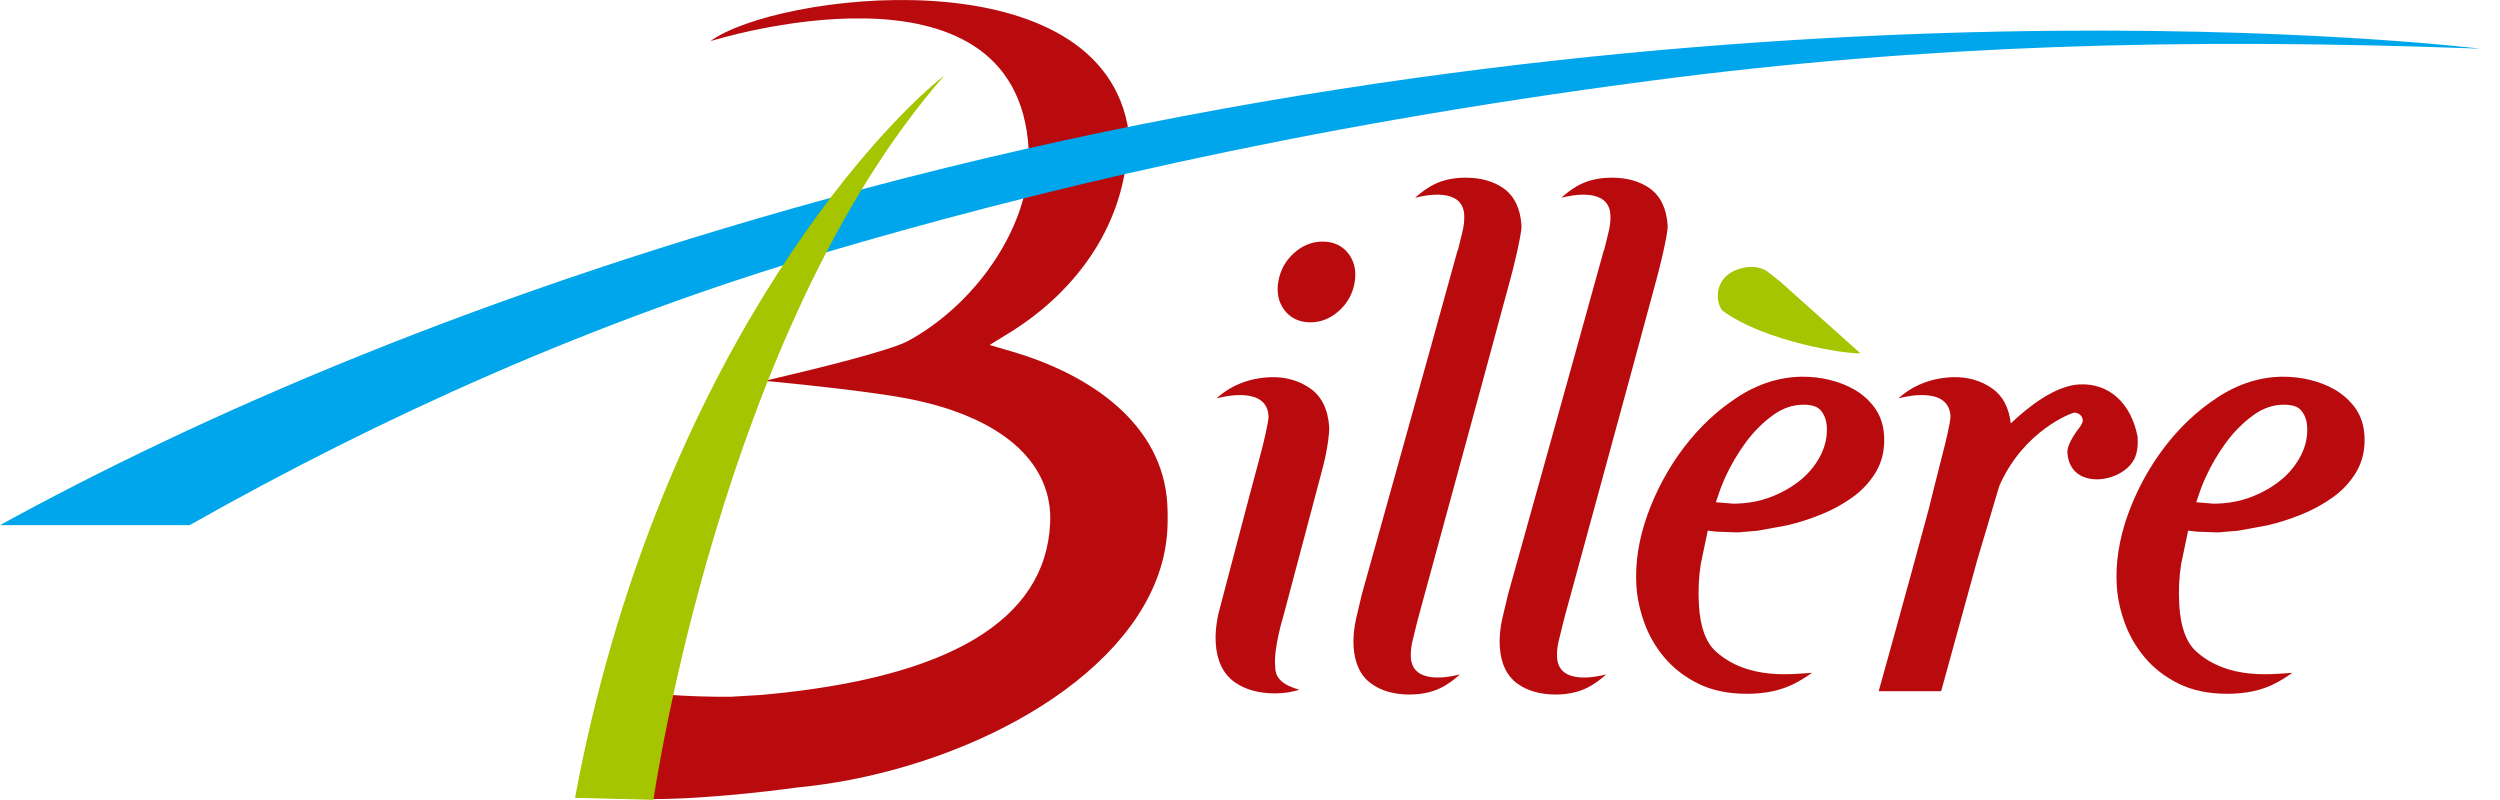
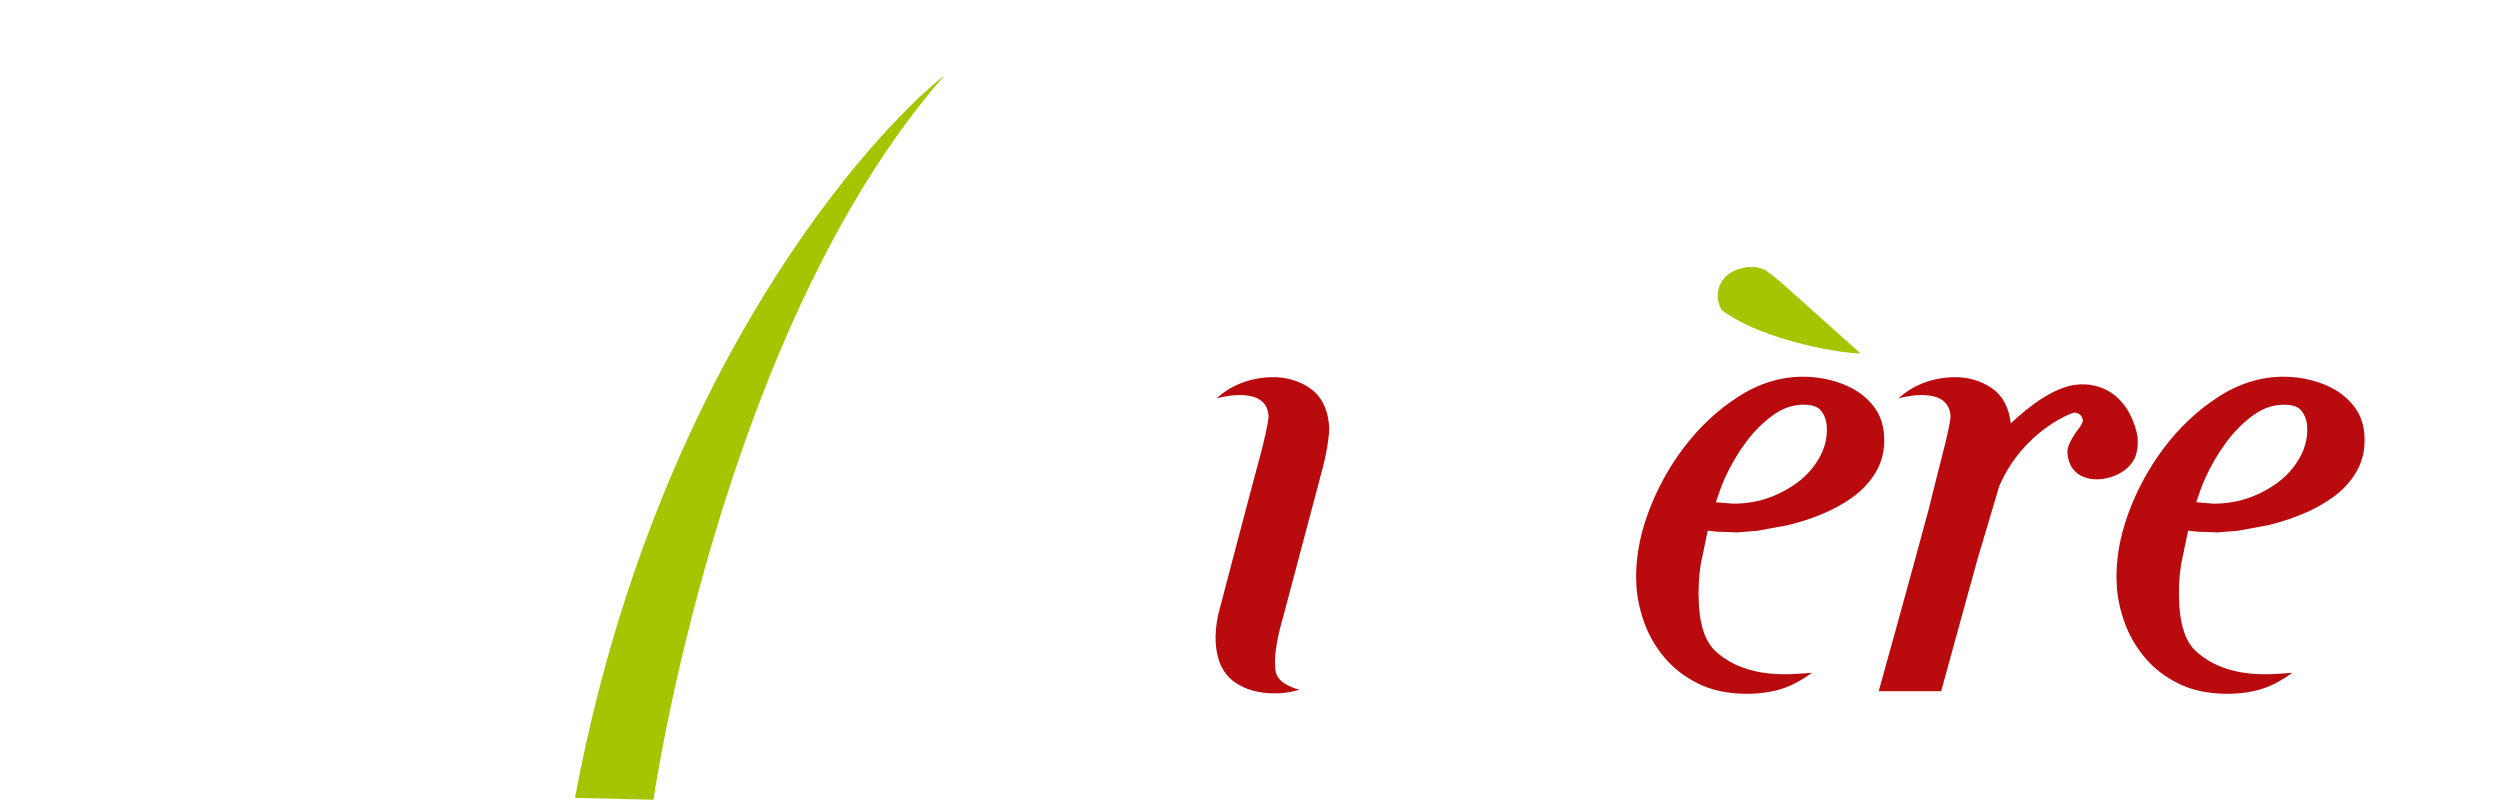
<svg xmlns="http://www.w3.org/2000/svg" width="100%" height="100%" viewBox="0 0 75 24" version="1.1" xml:space="preserve" style="fill-rule:evenodd;clip-rule:evenodd;stroke-linejoin:round;stroke-miterlimit:2;">
  <g id="Calque-1">
-     <path d="M39.308,9.67c0.319,-0 0.61,-0.117 0.864,-0.347c0.249,-0.224 0.405,-0.505 0.464,-0.832c0.062,-0.339 0.003,-0.631 -0.174,-0.871c-0.182,-0.245 -0.452,-0.373 -0.78,-0.373c-0.319,-0 -0.61,0.116 -0.865,0.347c-0.248,0.223 -0.403,0.504 -0.464,0.832c-0.062,0.339 -0.003,0.632 0.174,0.87c0.182,0.245 0.452,0.374 0.781,0.374" style="fill:#b90b0e;fill-rule:nonzero;" />
    <path d="M53.008,8.135c-0.205,-0.126 -0.433,-0.157 -0.691,-0.104c-0.298,0.061 -0.515,0.191 -0.645,0.386c-0.127,0.189 -0.166,0.404 -0.118,0.639c0.018,0.091 0.055,0.174 0.107,0.253c1.286,0.953 3.749,1.317 4.15,1.29l-2.418,-2.163c-0.01,-0.007 -0.385,-0.301 -0.385,-0.301" style="fill:#a4c500;fill-rule:nonzero;" />
    <path d="M51.748,14.339c0.173,-0.38 0.385,-0.742 0.631,-1.075c0.239,-0.323 0.517,-0.599 0.825,-0.819c0.282,-0.202 0.586,-0.304 0.901,-0.304c0.245,-0 0.418,0.055 0.513,0.166c0.113,0.133 0.173,0.293 0.185,0.49c0.018,0.29 -0.042,0.574 -0.176,0.845c-0.14,0.281 -0.339,0.531 -0.591,0.743c-0.259,0.215 -0.567,0.393 -0.917,0.527c-0.346,0.131 -0.724,0.198 -1.124,0.198c0,0 -0.319,-0.027 -0.519,-0.043c0.08,-0.245 0.163,-0.486 0.272,-0.728m-0.27,5.208c-0.311,-0.279 -0.472,-0.756 -0.51,-1.383c-0.026,-0.436 -0.007,-0.856 0.056,-1.247c-0,0 0.15,-0.724 0.208,-0.998c0.115,0.014 0.274,0.032 0.274,0.032c0.011,0.001 0.623,0.021 0.623,0.021c0.016,-0.001 0.604,-0.051 0.604,-0.051c0.014,-0.002 0.884,-0.162 0.884,-0.162c0.331,-0.077 0.665,-0.184 1.001,-0.319c0.344,-0.138 0.661,-0.31 0.944,-0.512c0.296,-0.21 0.537,-0.469 0.715,-0.768c0.188,-0.317 0.271,-0.686 0.246,-1.095c-0.019,-0.318 -0.114,-0.597 -0.279,-0.828l-0.001,0c-0.158,-0.218 -0.358,-0.4 -0.595,-0.54c-0.226,-0.132 -0.479,-0.232 -0.754,-0.299c-0.267,-0.065 -0.536,-0.097 -0.801,-0.097c-0.682,0 -1.344,0.207 -1.969,0.615c-0.608,0.395 -1.148,0.903 -1.607,1.508c-0.458,0.603 -0.823,1.275 -1.086,1.999c-0.267,0.734 -0.381,1.458 -0.339,2.15c0.021,0.354 0.1,0.723 0.232,1.096c0.135,0.379 0.337,0.733 0.603,1.05c0.268,0.321 0.61,0.587 1.016,0.788c0.408,0.204 0.901,0.307 1.465,0.307c0.563,-0 1.05,-0.107 1.447,-0.317c0.181,-0.096 0.348,-0.2 0.503,-0.312c-0.547,0.029 -1.902,0.237 -2.88,-0.638" style="fill:#b90b0e;fill-rule:nonzero;" />
    <path d="M66.16,14.339c0.172,-0.38 0.384,-0.742 0.63,-1.075c0.239,-0.323 0.517,-0.599 0.825,-0.819c0.282,-0.202 0.586,-0.304 0.901,-0.304c0.246,-0 0.419,0.055 0.513,0.166c0.113,0.133 0.174,0.293 0.185,0.49c0.018,0.29 -0.042,0.574 -0.176,0.845c-0.14,0.281 -0.339,0.531 -0.591,0.743c-0.259,0.215 -0.567,0.393 -0.917,0.527c-0.345,0.131 -0.723,0.198 -1.124,0.198c0,0 -0.318,-0.027 -0.519,-0.043c0.08,-0.245 0.163,-0.486 0.273,-0.728m-0.27,5.208c-0.312,-0.279 -0.473,-0.756 -0.511,-1.383c-0.026,-0.436 -0.007,-0.856 0.056,-1.247c-0,0 0.151,-0.724 0.209,-0.998c0.115,0.014 0.273,0.032 0.273,0.032c0.012,0.001 0.623,0.021 0.623,0.021c0.017,-0.001 0.605,-0.051 0.605,-0.051c0.013,-0.002 0.883,-0.162 0.883,-0.162c0.331,-0.077 0.666,-0.184 1.001,-0.319c0.344,-0.138 0.661,-0.31 0.944,-0.512c0.297,-0.21 0.537,-0.469 0.715,-0.768c0.188,-0.317 0.271,-0.686 0.246,-1.095c-0.019,-0.318 -0.113,-0.597 -0.279,-0.828l-0.001,0c-0.157,-0.218 -0.358,-0.4 -0.595,-0.54c-0.225,-0.132 -0.479,-0.232 -0.753,-0.299c-0.267,-0.065 -0.537,-0.097 -0.801,-0.097c-0.682,0 -1.345,0.207 -1.97,0.615c-0.607,0.395 -1.148,0.903 -1.607,1.508c-0.458,0.603 -0.823,1.275 -1.086,1.999c-0.266,0.734 -0.381,1.458 -0.339,2.15c0.021,0.354 0.1,0.723 0.232,1.096c0.136,0.379 0.338,0.733 0.603,1.05c0.269,0.321 0.61,0.587 1.016,0.788c0.409,0.204 0.902,0.307 1.466,0.307c0.563,-0 1.05,-0.107 1.446,-0.317c0.181,-0.096 0.348,-0.2 0.503,-0.312c-0.547,0.029 -1.902,0.237 -2.879,-0.638" style="fill:#b90b0e;fill-rule:nonzero;" />
-     <path d="M21.311,1.235c-0,-0 9.211,-2.903 9.549,3.254c0.007,0.129 0.01,0.261 0.005,0.395c-0.067,2.035 -1.639,4.272 -3.631,5.348c-0.526,0.283 -2.659,0.813 -4.29,1.193c1.572,0.146 3.348,0.358 4.207,0.518c2.686,0.501 4.249,1.743 4.352,3.434c0.006,0.106 0.006,0.213 0.001,0.324c-0.138,2.921 -3.058,4.652 -8.677,5.148c0,0 -0.906,0.054 -0.918,0.054c-1.244,0.006 -2.633,-0.072 -3.841,-0.329l-0.755,3.316c0.725,0.049 1.325,0.07 2.171,0.082c1.903,0.013 4.453,-0.35 4.453,-0.35c0.519,-0.05 1.044,-0.126 1.568,-0.227c4.7,-0.904 9.341,-3.796 9.518,-7.537c0.011,-0.257 0.01,-0.505 -0.004,-0.745c-0.143,-2.362 -2.241,-3.862 -4.686,-4.575l-0.645,-0.188l0.589,-0.363c2.116,-1.303 3.474,-3.353 3.55,-5.638c0.007,-0.219 0.033,-0.435 -0.008,-0.637c-1.04,-5.093 -10.553,-3.913 -12.508,-2.477" style="fill:#b90b0e;fill-rule:nonzero;" />
-     <path d="M25.921,5.663c-11.583,3.088 -20.121,6.908 -25.921,10.091l5.69,0c5.72,-3.234 12.106,-6.128 19.02,-8.164c6.02,-1.773 13.992,-3.754 24.86,-5.175c8.154,-1.066 15.87,-1.29 24.83,-0.955c-0,-0 -22.342,-2.766 -48.479,4.203" style="fill:#00a6eb;fill-rule:nonzero;" />
    <path d="M17.251,23.936l2.353,0.057c-0,-0 2.017,-14.086 8.73,-21.73c-2.087,1.63 -8.675,8.75 -11.083,21.673" style="fill:#a4c500;fill-rule:nonzero;" />
-     <path d="M46.905,18.639c0,0 0.024,-0.089 0.067,-0.251c0.329,-1.219 1.78,-6.502 2.73,-10.036c0.032,-0.094 0.344,-1.333 0.328,-1.58c-0.031,-0.512 -0.211,-0.889 -0.537,-1.121c-0.299,-0.213 -0.684,-0.321 -1.144,-0.321c-0.412,0 -0.773,0.092 -1.073,0.274c-0.16,0.098 -0.305,0.209 -0.436,0.33c0.298,-0.08 1.421,-0.317 1.471,0.505c0.01,0.154 -0.006,0.321 -0.048,0.496c0,-0 -0.117,0.476 -0.14,0.574c-0.003,0 -0.006,0 -0.009,0.001c-0.806,2.927 -2.874,10.325 -2.874,10.325c-0.001,0.005 -0.177,0.747 -0.177,0.747c-0.062,0.292 -0.085,0.565 -0.07,0.812c0.031,0.512 0.211,0.888 0.537,1.12c0.299,0.214 0.684,0.322 1.144,0.322c0.412,-0 0.773,-0.092 1.073,-0.274c0.161,-0.098 0.306,-0.209 0.437,-0.33c-0.298,0.08 -1.421,0.317 -1.472,-0.505c-0.01,-0.154 0.007,-0.321 0.048,-0.495c0,-0 0.145,-0.593 0.145,-0.593" style="fill:#b90b0e;fill-rule:nonzero;" />
-     <path d="M42.52,18.639c-0,0 0.024,-0.089 0.067,-0.251c0.328,-1.219 1.779,-6.502 2.729,-10.036c0.032,-0.094 0.344,-1.333 0.329,-1.58c-0.031,-0.512 -0.212,-0.889 -0.538,-1.121c-0.299,-0.213 -0.684,-0.321 -1.144,-0.321c-0.412,0 -0.773,0.092 -1.072,0.274c-0.161,0.098 -0.306,0.209 -0.437,0.33c0.298,-0.08 1.421,-0.317 1.472,0.505c0.009,0.154 -0.007,0.321 -0.048,0.496c-0.001,-0 -0.117,0.476 -0.141,0.574c-0.003,0 -0.006,0 -0.009,0.001c-0.806,2.927 -2.874,10.325 -2.874,10.325c-0.001,0.005 -0.176,0.747 -0.176,0.747c-0.062,0.292 -0.086,0.565 -0.071,0.812c0.032,0.512 0.212,0.888 0.538,1.12c0.299,0.214 0.684,0.322 1.144,0.322c0.412,-0 0.773,-0.092 1.073,-0.274c0.16,-0.098 0.305,-0.209 0.436,-0.33c-0.298,0.08 -1.42,0.317 -1.472,-0.505c-0.009,-0.154 0.007,-0.321 0.049,-0.495c-0,-0 0.145,-0.593 0.145,-0.593" style="fill:#b90b0e;fill-rule:nonzero;" />
    <path d="M38.257,20c-0.058,-0.541 0.241,-1.506 0.241,-1.506l1.181,-4.449c0.171,-0.648 0.204,-1.132 0.198,-1.215c-0.032,-0.537 -0.223,-0.933 -0.568,-1.176c-0.317,-0.224 -0.727,-0.358 -1.212,-0.338c-0.936,0.039 -1.461,0.507 -1.599,0.634c0.316,-0.083 1.505,-0.333 1.558,0.531c0.01,0.161 -0.177,0.91 -0.215,1.055c-0.45,1.671 -1.295,4.9 -1.295,4.9c-0.065,0.308 -0.09,0.593 -0.075,0.853c0.033,0.536 0.225,0.932 0.569,1.176c0.316,0.223 0.724,0.337 1.212,0.337c0.265,-0 0.506,-0.04 0.729,-0.111c-0.698,-0.191 -0.721,-0.51 -0.724,-0.691" style="fill:#b90b0e;fill-rule:nonzero;" />
    <path d="M62.384,11.532c-0.715,0.034 -1.509,0.648 -2.061,1.17c-0.054,-0.472 -0.239,-0.825 -0.556,-1.048c-0.317,-0.224 -0.727,-0.358 -1.212,-0.338c-0.935,0.039 -1.46,0.507 -1.599,0.634c0.316,-0.083 1.505,-0.333 1.559,0.531c0.01,0.161 -0.178,0.91 -0.216,1.054c-0.066,0.246 -0.275,1.091 -0.444,1.765c-0.642,2.385 -1.494,5.436 -1.494,5.436l1.874,0l1.077,-3.914l0.665,-2.238c0.731,-1.679 2.199,-2.21 2.259,-2.206c0.205,0.014 0.24,0.186 0.24,0.186c0.025,0.065 -0.014,0.168 -0.107,0.284c-0.015,0.018 -0.363,0.454 -0.347,0.729c0.017,0.277 0.124,0.496 0.309,0.633c0.217,0.161 0.533,0.211 0.866,0.138c0.386,-0.084 0.708,-0.312 0.84,-0.594c0.078,-0.167 0.108,-0.378 0.092,-0.646c-0.19,-0.999 -0.844,-1.62 -1.745,-1.576" style="fill:#b90b0e;fill-rule:nonzero;" />
  </g>
</svg>